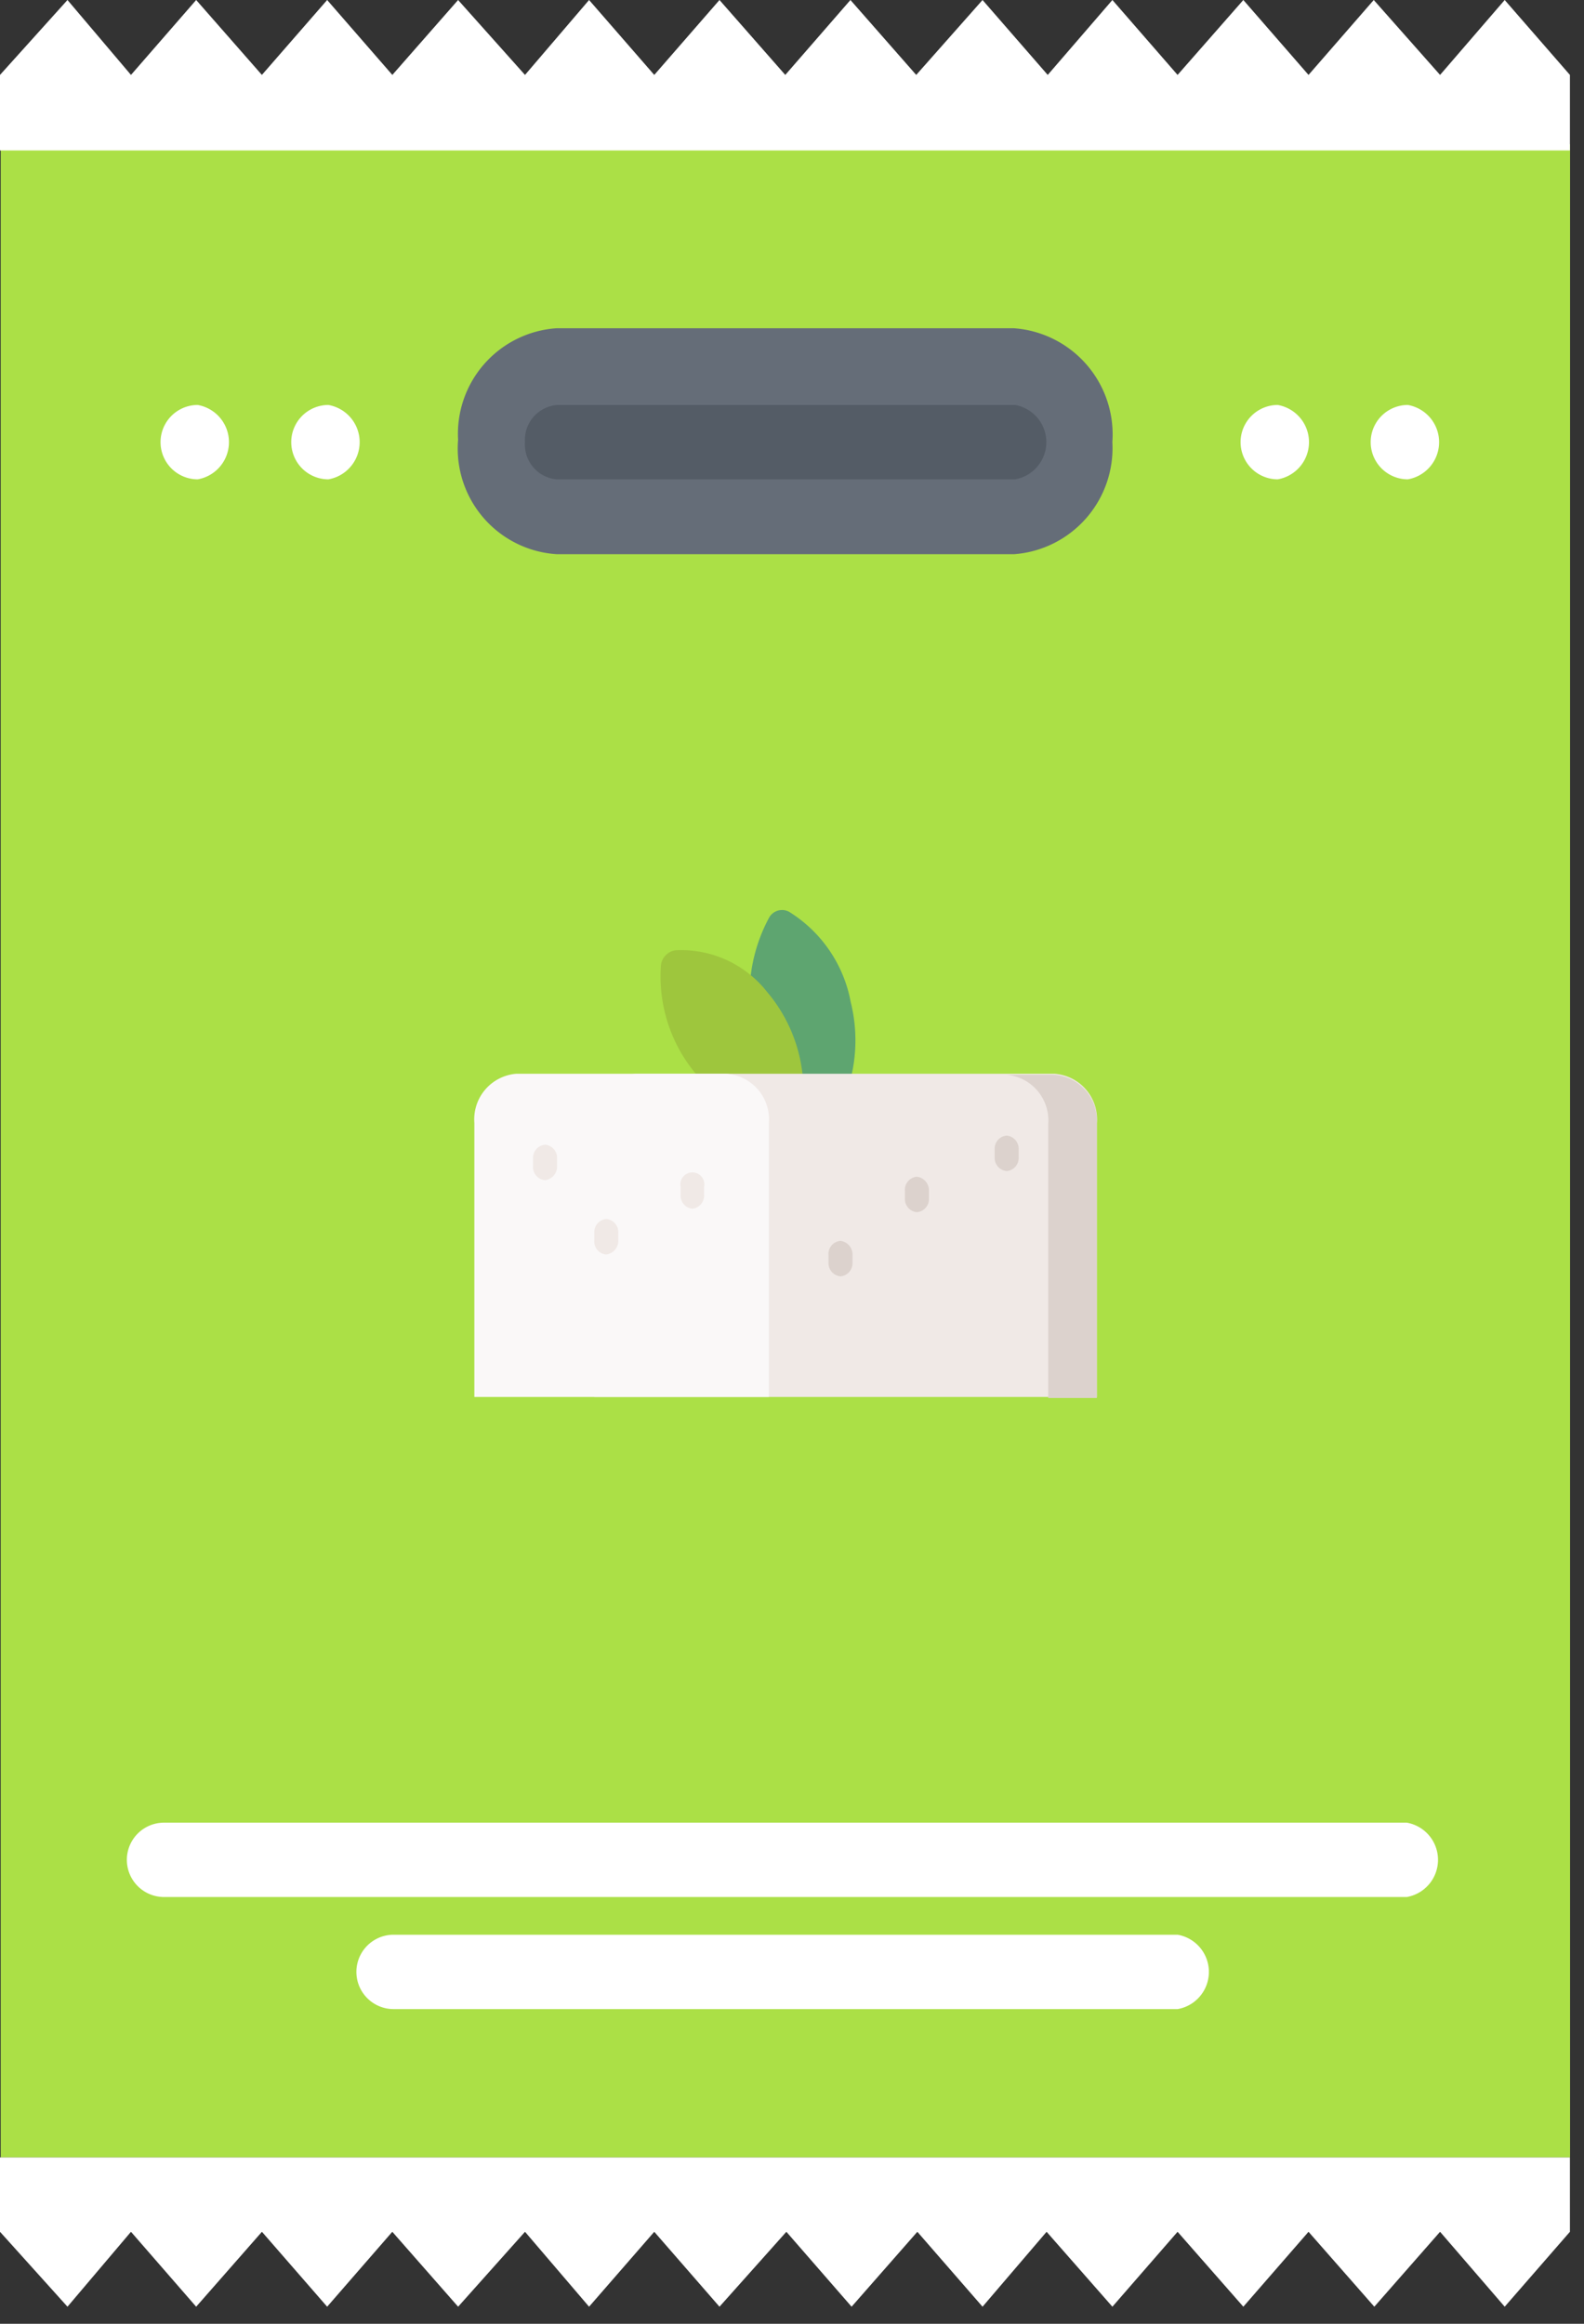
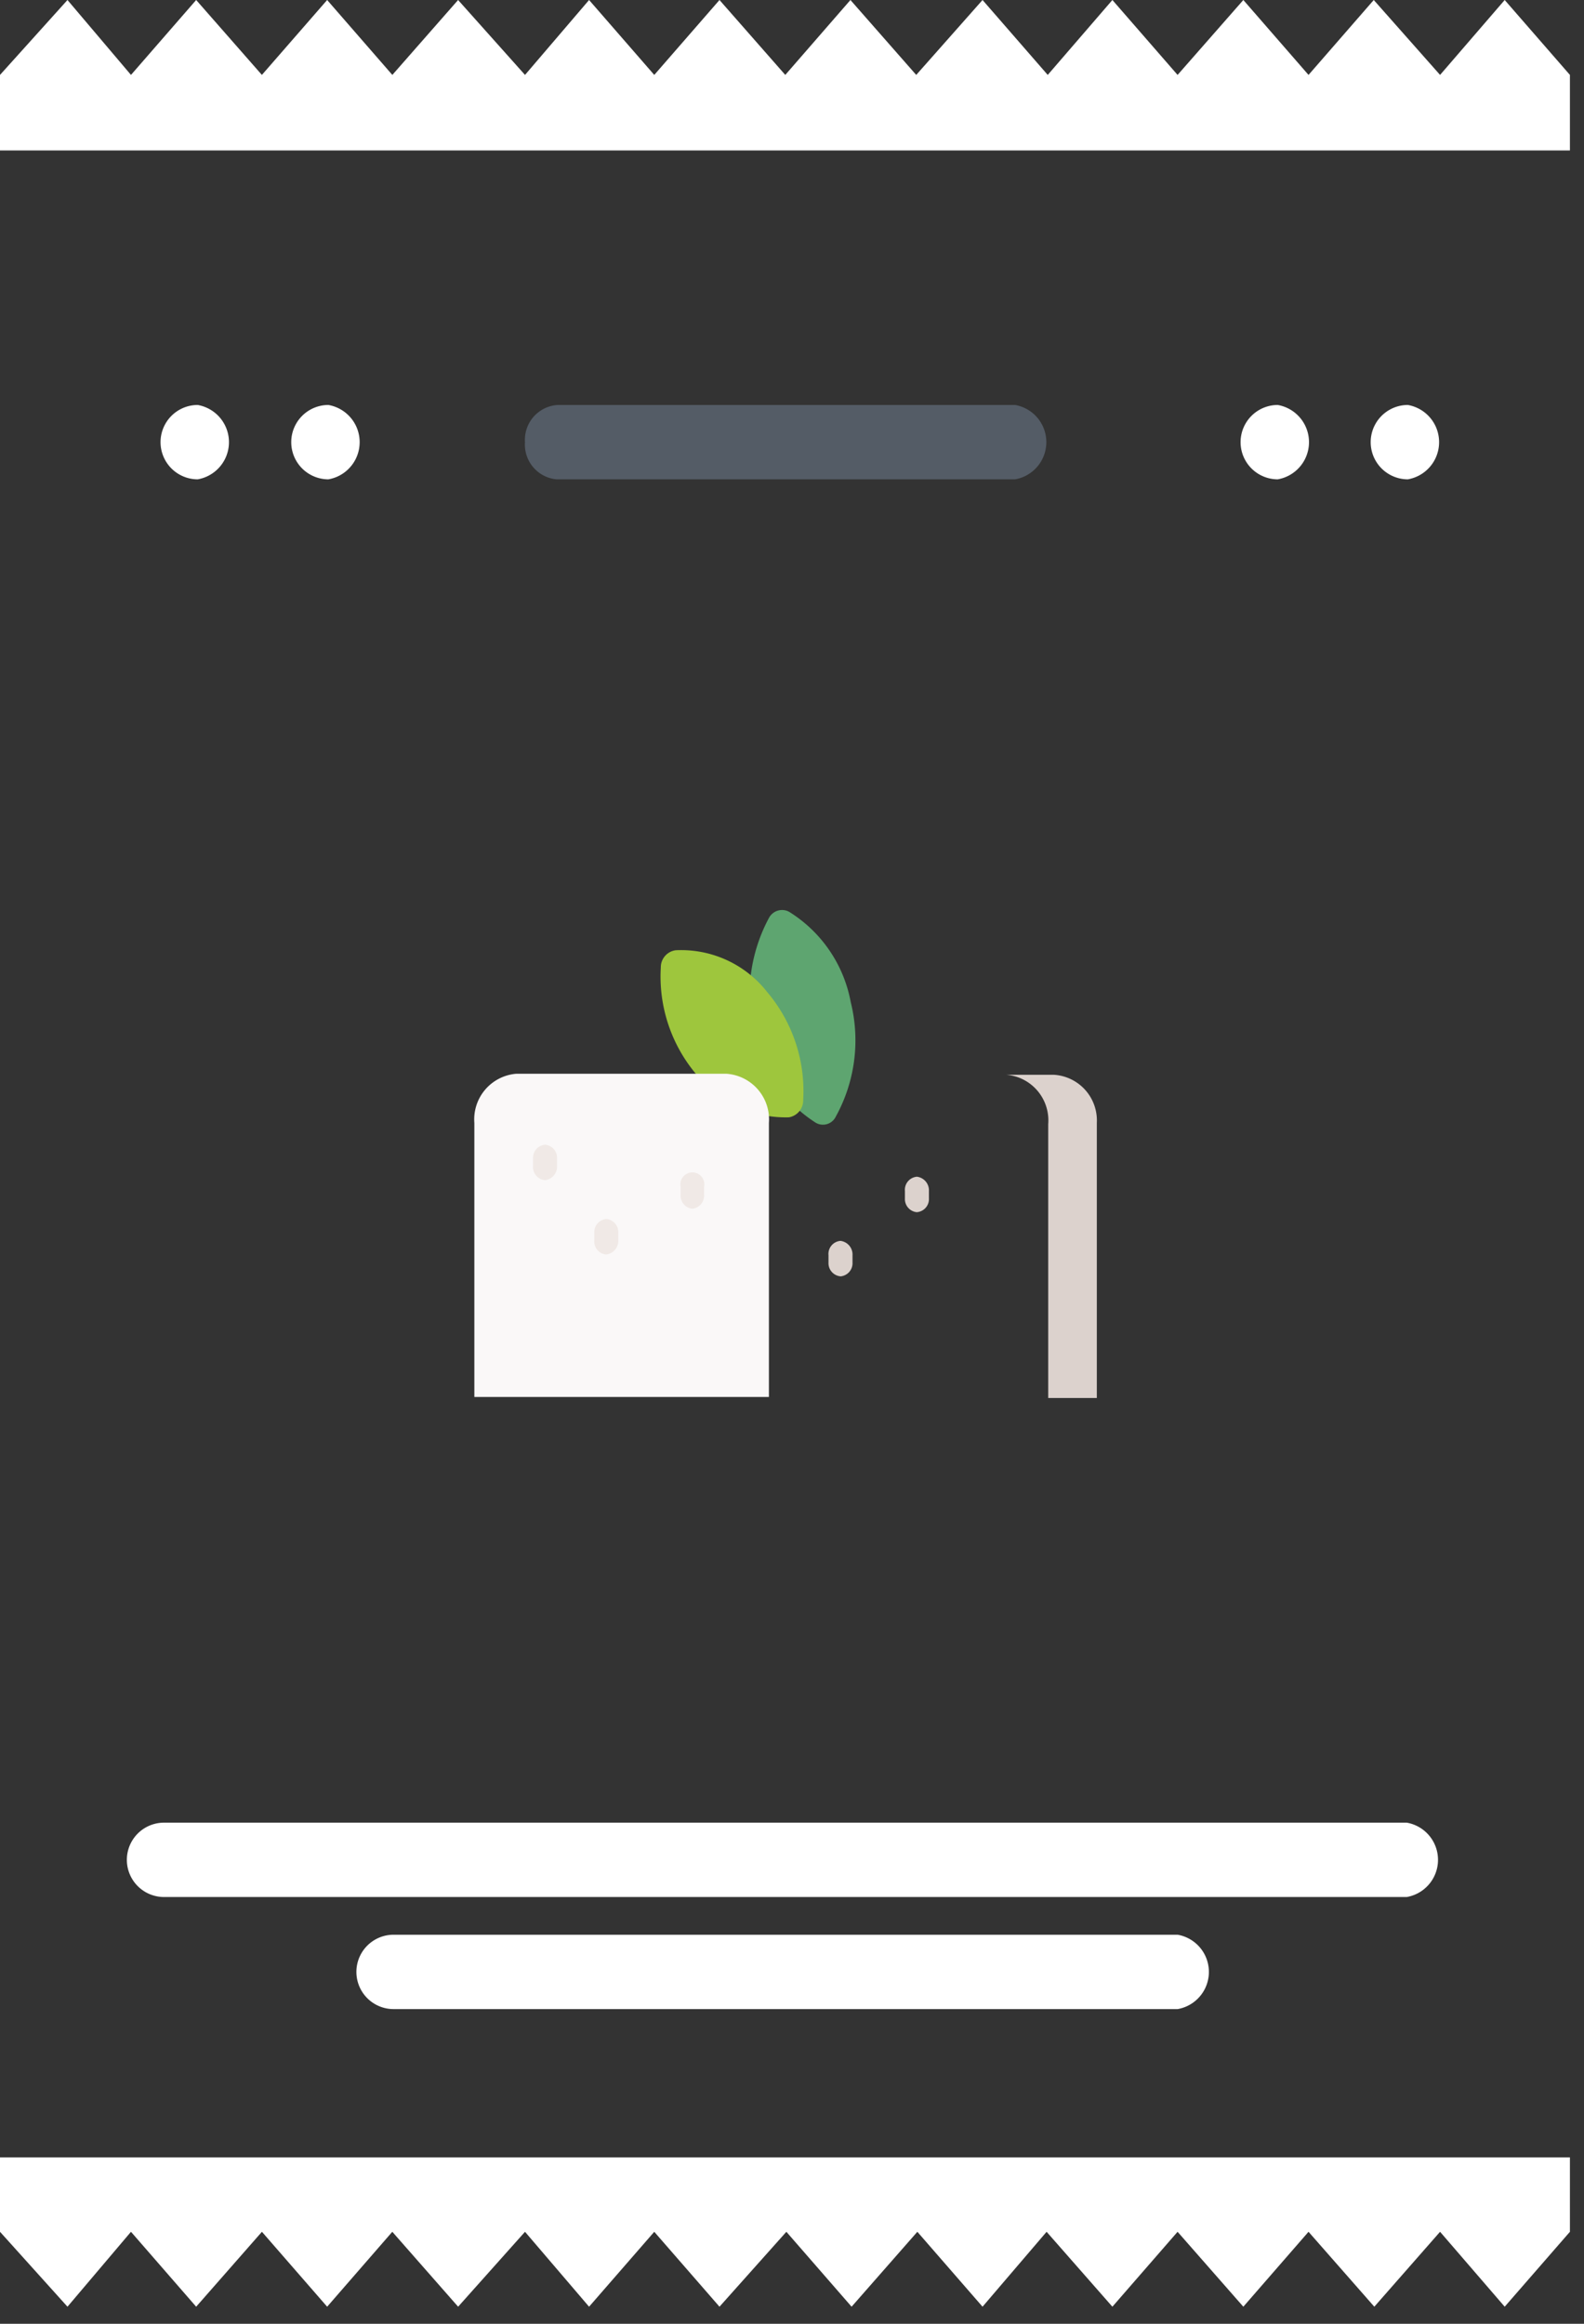
<svg xmlns="http://www.w3.org/2000/svg" width="45" height="66" fill="none">
  <rect width="100%" height="100%" fill="#333333" stroke="none" />
-   <path d="M.02 4.096h44.584V61.27H.02V4.096Z" fill="#ABE046" />
-   <path d="M28.806 15.74H15.808a3.005 3.005 0 0 1-2.794-3.249 3.006 3.006 0 0 1 2.794-3.168h12.998a3.022 3.022 0 0 1 2.795 3.233 3.022 3.022 0 0 1-2.795 3.185Z" fill="#656D78" />
  <path d="M39.964 53.879H4.66a1.056 1.056 0 0 1 0-2.112h35.305a1.072 1.072 0 0 1 0 2.112ZM33.456 57.062H11.181a1.056 1.056 0 1 1 0-2.112h22.275a1.072 1.072 0 0 1 0 2.112Z" fill="#fff" />
  <path d="M28.806 13.614H15.808a.991.991 0 0 1-.894-1.056.992.992 0 0 1 .926-1.056h12.998a1.072 1.072 0 0 1 0 2.112h-.032Z" fill="#545C66" />
  <path d="M5.617 13.614a1.056 1.056 0 0 1 0-2.112 1.072 1.072 0 0 1 0 2.112ZM9.33 13.614a1.056 1.056 0 0 1 0-2.112 1.072 1.072 0 0 1 0 2.112ZM36.3 13.614a1.056 1.056 0 0 1 0-2.112 1.072 1.072 0 0 1 0 2.112ZM39.996 13.614a1.056 1.056 0 0 1 0-2.112 1.072 1.072 0 0 1 0 2.112ZM44.6 61.274v2.113l-1.853 2.128-1.836-2.128-1.868 2.128-1.869-2.128-1.852 2.128-1.868-2.128-1.852 2.128-1.869-2.128-1.82 2.128-1.852-2.128-1.868 2.128-1.853-2.128-1.9 2.128-1.853-2.128-1.852 2.128-1.82-2.128-1.9 2.128-1.87-2.128-1.851 2.128-1.853-2.128-1.868 2.128-1.852-2.128-1.804 2.128L0 63.387v-2.113h44.6ZM44.6 2.128v2.145H0V2.128L1.917 0l1.804 2.128L5.573 0 7.44 2.128 9.294 0l1.852 2.128L13.014 0l1.901 2.128L16.735 0l1.852 2.128L20.44 0l1.869 2.128L24.16 0l1.869 2.128L27.913 0l1.852 2.128L31.602 0l1.852 2.128L35.322 0l1.852 2.128L39.027 0l1.884 2.128L42.747 0 44.6 2.128Z" fill="#fff" />
  <path d="M21.406 29.273a3.996 3.996 0 0 0 1.77 2.616.405.405 0 0 0 .57-.179 4.485 4.485 0 0 0 .422-3.25 3.835 3.835 0 0 0-1.755-2.566.422.422 0 0 0-.569.179 4.63 4.63 0 0 0-.438 3.2Z" fill="#5EA570" />
  <path d="M19.796 30.531a3.25 3.25 0 0 0 2.616 1.203.487.487 0 0 0 .406-.488 4.354 4.354 0 0 0-1.023-3.07 3.104 3.104 0 0 0-2.6-1.187.487.487 0 0 0-.422.488 4.306 4.306 0 0 0 1.023 3.054Z" fill="#9EC63D" />
-   <path d="M16.881 31.895v7.782h14.282v-7.782a1.3 1.3 0 0 0-1.203-1.398H18.067a1.3 1.3 0 0 0-1.186 1.398Z" fill="#F0E9E6" />
  <path d="M29.942 30.526h-1.349a1.3 1.3 0 0 1 1.186 1.398v7.782h1.381v-7.815a1.3 1.3 0 0 0-1.218-1.365Z" fill="#DCD2CD" />
  <path d="M13.476 31.895v7.782h8.368v-7.782a1.3 1.3 0 0 0-1.203-1.398h-5.979a1.3 1.3 0 0 0-1.186 1.398Z" fill="#FAF8F8" />
  <path d="M15.485 33.52a.375.375 0 0 1-.342-.406v-.212a.373.373 0 0 1 .341-.39.374.374 0 0 1 .342.39v.212a.39.39 0 0 1-.341.406ZM19.661 34.33a.374.374 0 0 1-.325-.406v-.21a.342.342 0 0 1 .48-.383.342.342 0 0 1 .186.382v.211a.374.374 0 0 1-.34.407Z" fill="#F0E9E6" />
  <path d="M26.05 34.429a.374.374 0 0 1-.342-.39v-.212a.373.373 0 0 1 .341-.406.39.39 0 0 1 .341.407v.21a.373.373 0 0 1-.34.39ZM23.878 36.25a.374.374 0 0 1-.341-.39v-.21a.372.372 0 0 1 .34-.407.39.39 0 0 1 .342.406v.212a.374.374 0 0 1-.341.39Z" fill="#DCD2CD" />
  <path d="M17.224 35.63a.371.371 0 0 1-.326-.261.372.372 0 0 1-.015-.146v-.211a.373.373 0 0 1 .341-.39.374.374 0 0 1 .341.39v.211a.39.39 0 0 1-.34.406Z" fill="#F0E9E6" />
-   <path d="M28.598 33.26a.374.374 0 0 1-.341-.39v-.227a.374.374 0 0 1 .34-.39.374.374 0 0 1 .342.39v.228a.373.373 0 0 1-.341.39Z" fill="#DCD2CD" />
</svg>